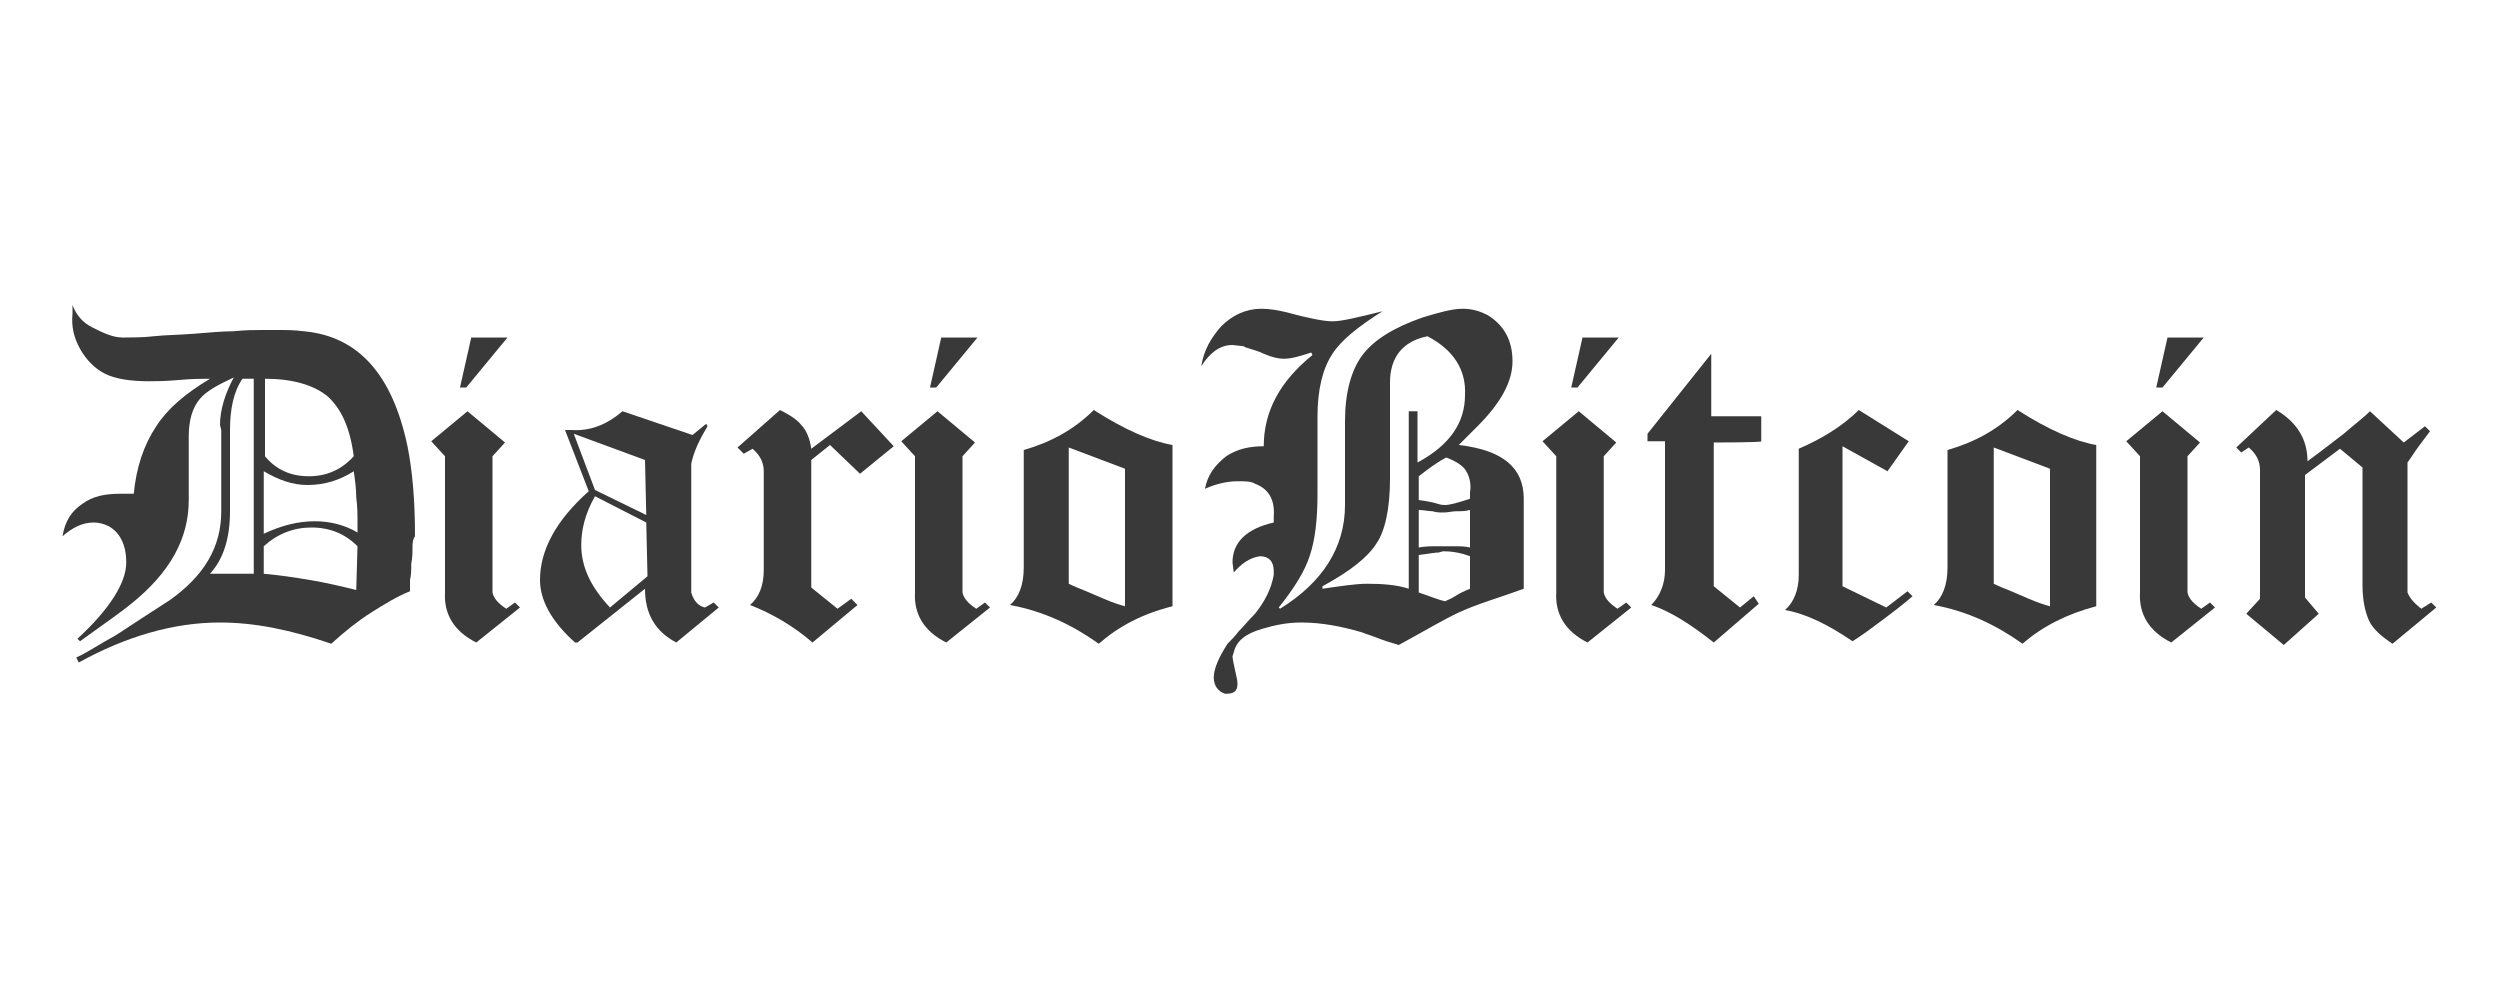
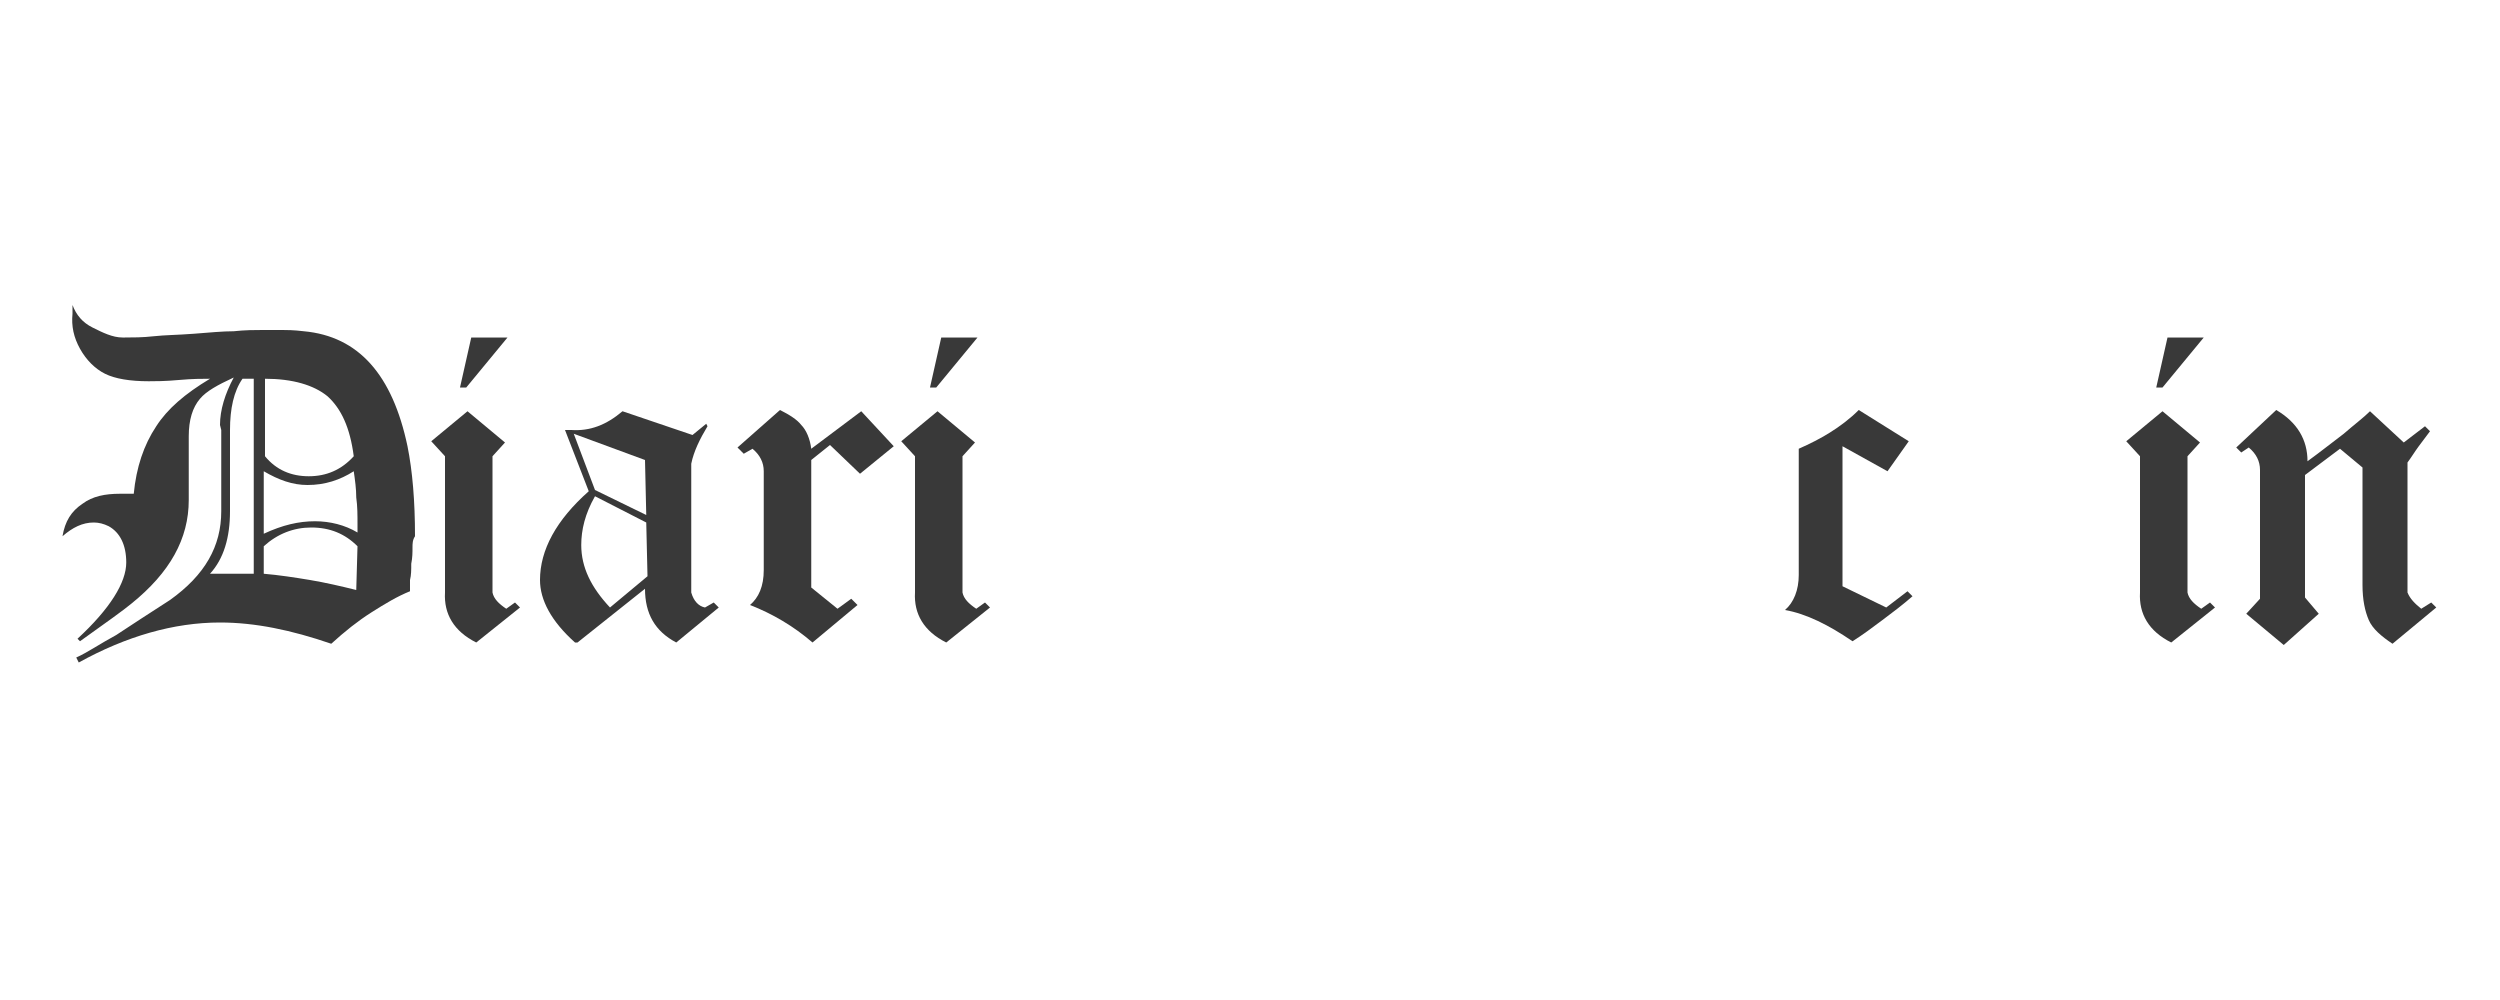
<svg xmlns="http://www.w3.org/2000/svg" version="1.1" id="Слой_1" x="0px" y="0px" viewBox="0 0 200 80" enable-background="new 0 0 200 80" xml:space="preserve">
  <g>
    <g>
      <path fill="#393939" d="M33,43.8c0,0.4,0,0.8-0.1,1.3c0,0.5,0,0.9-0.1,1.3c0,0.4,0,0.7,0,0.9c-1,0.4-2,1-3.1,1.7    c-1.1,0.7-2.1,1.5-3.2,2.5c-3.2-1.1-6.1-1.7-8.9-1.7c-3.7,0-7.5,1.1-11.3,3.2l-0.2-0.4C7,52.2,8,51.5,9.3,50.8    c1.2-0.8,2.6-1.7,4.3-2.8c2.8-2,4.1-4.3,4.1-7.1v-6.5L17.6,34c0-1.2,0.4-2.5,1.1-3.8c-1.3,0.6-2.2,1.1-2.7,1.7    c-0.6,0.7-0.9,1.7-0.9,3V40c0,3.1-1.5,5.8-4.6,8.3c-0.6,0.5-2,1.5-4.1,3l-0.2-0.2c2.6-2.4,3.9-4.5,3.9-6.1c0-1.4-0.5-2.4-1.4-2.9    c-0.4-0.2-0.8-0.3-1.2-0.3c-0.9,0-1.7,0.4-2.5,1.1c0.2-1.2,0.7-2,1.6-2.6c0.8-0.6,1.8-0.8,3-0.8l1.1,0c0.2-2.1,0.8-3.9,1.8-5.4    c0.9-1.4,2.3-2.6,4.3-3.8c-0.6,0-1.4,0-2.5,0.1c-1.1,0.1-1.9,0.1-2.4,0.1c-1.5,0-2.7-0.2-3.5-0.6c-0.8-0.4-1.5-1.1-2-2    c-0.5-0.9-0.7-1.8-0.6-2.8l0-0.7c0.3,0.8,0.8,1.4,1.6,1.8S9,27,9.8,27l0.2,0c0.6,0,1.4,0,2.3-0.1c0.9-0.1,1.9-0.1,3.2-0.2    s2.3-0.2,3.2-0.2c0.9-0.1,1.7-0.1,2.3-0.1h1.6c0.3,0,0.9,0,1.7,0.1c4.4,0.4,7.1,3.5,8.3,9.2c0.4,2,0.6,4.4,0.6,7.2    C33,43.2,33,43.5,33,43.8z M20.3,30.3l-0.9,0c-0.7,1-1,2.4-1,4.1v6.5c0,2.1-0.5,3.8-1.6,5l3.5,0L20.3,30.3L20.3,30.3z M24.9,42.2    c-1.4,0-2.7,0.5-3.8,1.5v2.2c1.2,0.1,2.5,0.3,3.7,0.5c1.2,0.2,2.5,0.5,3.7,0.8l0.1-3.5C27.6,42.7,26.4,42.2,24.9,42.2z M26.2,31.7    c-1.1-0.9-2.8-1.4-5-1.4v6.2c0.9,1.1,2.1,1.6,3.5,1.6c1.4,0,2.6-0.5,3.6-1.6C28,34.2,27.3,32.7,26.2,31.7z M28.6,42    c0-0.8,0-1.5-0.1-2.2c0-0.7-0.1-1.4-0.2-2.1c-1.1,0.7-2.3,1.1-3.7,1.1c-1.2,0-2.3-0.4-3.5-1.1v5c1.5-0.7,2.8-1,4.1-1    c1.2,0,2.4,0.3,3.4,0.9V42z" />
      <path fill="#393939" d="M38.1,51.4c-1.8-0.9-2.6-2.3-2.5-4l0-0.7V36.5l-1.1-1.2l2.9-2.4l3,2.5l-1,1.1v10.9    c0.1,0.5,0.5,0.9,1.1,1.3l0.7-0.5l0.4,0.4L38.1,51.4z M37.3,31h-0.5l0.9-4h2.9L37.3,31z" />
      <path fill="#393939" d="M54.1,51.4c-1.7-0.9-2.5-2.3-2.5-4.3l-5.4,4.3h-0.2c-1.9-1.7-2.8-3.4-2.8-5c0-2.4,1.3-4.8,3.9-7.1    l-1.9-4.9l0.5,0c1.5,0.1,2.8-0.4,4.1-1.5l5.6,1.9l1.1-0.9l0.1,0.2c-0.6,1-1.1,2-1.3,3v10.3c0.2,0.7,0.6,1.1,1.1,1.2l0.7-0.4    l0.4,0.4L54.1,51.4z M51.6,36.8l-5.7-2.1l1.7,4.5l4.1,2L51.6,36.8L51.6,36.8z M51.7,41.8l-4.1-2.1c-0.8,1.4-1.1,2.7-1.1,3.9    c0,1.8,0.8,3.4,2.3,5l3-2.5L51.7,41.8L51.7,41.8z" />
      <path fill="#393939" d="M68.8,37.9l-2.4-2.3l-1.5,1.2V47l2.1,1.7l1.1-0.8l0.5,0.5L65,51.4c-1.5-1.3-3.2-2.3-5-3    c0.7-0.6,1.1-1.5,1.1-2.8v-7.9c0-0.7-0.3-1.3-0.9-1.8l-0.7,0.4L59,35.8l3.4-3c0.8,0.4,1.4,0.8,1.7,1.2c0.4,0.4,0.7,1.1,0.8,1.9    l4-3l2.6,2.8L68.8,37.9z" />
      <path fill="#393939" d="M75.7,51.4c-1.8-0.9-2.6-2.3-2.5-4l0-0.7V36.5l-1.1-1.2l2.9-2.4l3,2.5l-1,1.1v10.9    c0.1,0.5,0.5,0.9,1.1,1.3l0.7-0.5l0.4,0.4L75.7,51.4z M74.9,31h-0.5l0.9-4h2.9L74.9,31z" />
-       <path fill="#393939" d="M87.9,51.5c-2.1-1.5-4.4-2.6-7.1-3.1c0.7-0.6,1.1-1.6,1.1-3V36c2.1-0.6,4-1.6,5.6-3.2    c2.5,1.6,4.6,2.5,6.3,2.8v12.9C91.4,49.1,89.5,50.1,87.9,51.5z M90,37.5l-4.5-1.7v10.9c0.4,0.2,0.9,0.4,1.4,0.6    c0.5,0.2,0.9,0.4,1.4,0.6c0.7,0.3,1.3,0.5,1.7,0.6L90,37.5L90,37.5z" />
-       <path fill="#393939" d="M116.7,49c-1.1,0.5-2.6,1.4-4.8,2.6c-0.7-0.2-1.3-0.4-1.8-0.6c-0.5-0.2-0.9-0.3-1.1-0.4    c-1.7-0.5-3.3-0.8-4.9-0.8c-1.1,0-2.1,0.2-3.1,0.5c-1.4,0.4-2.1,1-2.3,1.9l-0.1,0.3c0,0.2,0.1,0.6,0.2,1.1    c0.1,0.5,0.2,0.8,0.2,1.1c0,0.6-0.3,0.8-0.9,0.8H98c-0.6-0.2-0.9-0.7-0.9-1.3c0-0.7,0.4-1.6,1.1-2.7c0.3-0.3,0.6-0.6,0.9-1    c0.4-0.4,0.8-0.9,1.3-1.4c0.8-1,1.3-2,1.5-3.1v-0.3c0-0.8-0.4-1.2-1.1-1.2c-0.8,0.1-1.5,0.6-2.1,1.3L98.6,45    c0-1.6,1.1-2.7,3.3-3.2l0-0.5c0.1-1.3-0.4-2.2-1.5-2.6c-0.3-0.2-0.8-0.2-1.4-0.2c-0.8,0-1.7,0.2-2.6,0.6c0.2-1.1,0.8-1.9,1.7-2.6    c0.9-0.6,1.9-0.8,3-0.8c0-2.8,1.3-5.2,3.9-7.3l-0.1-0.2c-0.9,0.3-1.6,0.5-2.2,0.5c-0.4,0-0.9-0.1-1.6-0.4    c-0.4-0.2-0.8-0.3-1.1-0.4c-0.3-0.1-0.4-0.1-0.5-0.2l-0.9-0.1c-1,0-1.8,0.6-2.5,1.7c0.2-1.3,0.8-2.3,1.6-3.2    c0.9-0.9,2-1.4,3.2-1.4c0.6,0,1.3,0.1,2.1,0.3c1.8,0.5,3,0.7,3.5,0.7h0.2c0.6,0,1.9-0.3,3.9-0.8c-1.9,1.2-3.3,2.3-4,3.4    c-0.8,1.2-1.2,2.9-1.2,5v6.2c0,2.1-0.2,3.7-0.6,4.9c-0.4,1.3-1.3,2.7-2.5,4.2l0.1,0.1c3.4-2.1,5.2-4.9,5.2-8.3v-6.7    c0-2.3,0.5-4.1,1.4-5.3c0.9-1.2,2.5-2.2,4.8-3c1.3-0.4,2.4-0.7,3.2-0.7c0.8,0,1.4,0.2,2,0.5c1.3,0.8,2,2,2,3.7    c0,1.6-0.9,3.3-2.8,5.2c-0.2,0.2-0.4,0.4-0.7,0.7s-0.5,0.5-0.8,0.8c3.5,0.4,5.2,1.8,5.2,4.3v7.2C120,47.8,118.2,48.3,116.7,49z     M114.2,26.9c-2,0.4-3,1.7-3,3.7v7.7c0,2.4-0.4,4.2-1.1,5.2c-0.7,1.1-2.1,2.2-4.3,3.4l0,0.2c1.4-0.2,2.6-0.4,3.6-0.4    c1.3,0,2.4,0.1,3.3,0.4V32.9h0.7V37c2.6-1.4,3.8-3.2,3.8-5.4C117.3,29.6,116.3,28,114.2,26.9z M117.3,37.7    c-0.2-0.4-0.8-0.8-1.6-1.1c-0.6,0.3-1.3,0.8-2.2,1.5v1.9c0.7,0.1,1.2,0.2,1.5,0.3c0.3,0.1,0.5,0.1,0.6,0.1c0.4,0,1.1-0.2,2-0.5    l0-0.5C117.7,38.8,117.6,38.2,117.3,37.7z M117.6,40.8c-0.4,0.1-0.7,0.1-1.1,0.1c-0.3,0-0.7,0.1-1,0.1c-0.3,0-0.6,0-0.9-0.1    c-0.3,0-0.7-0.1-1.1-0.1v3c0.5-0.1,1-0.1,1.5-0.1h1.5c0.3,0,0.7,0,1.1,0.1C117.6,43.7,117.6,40.8,117.6,40.8z M117.6,44.5    c-0.8-0.3-1.5-0.4-2.2-0.4c0.1,0,0,0-0.3,0.1c-0.3,0-0.8,0.1-1.6,0.2v3c0.9,0.3,1.6,0.6,2.1,0.7c0.2-0.1,0.5-0.2,0.8-0.4    c0.3-0.2,0.7-0.4,1.2-0.6L117.6,44.5L117.6,44.5z" />
-       <path fill="#393939" d="M127,51.4c-1.8-0.9-2.6-2.3-2.5-4l0-0.7V36.5l-1.1-1.2l2.9-2.4l3,2.5l-1,1.1v10.9c0.1,0.5,0.5,0.9,1.1,1.3    l0.7-0.5l0.4,0.4L127,51.4z M126.2,31h-0.5l0.9-4h2.9L126.2,31z" />
-       <path fill="#393939" d="M137.1,35.4v11.5l2.1,1.7l1.1-0.9l0.4,0.6l-3.6,3.1c-1.9-1.5-3.5-2.5-5-3c0.7-0.7,1.1-1.7,1.1-2.8V35.3    h-1.4l0-0.6l5.1-6.4l0,5h4v2C141.1,35.4,137.1,35.4,137.1,35.4z" />
      <path fill="#393939" d="M150.6,49.6c-0.8,0.6-1.6,1.2-2.4,1.7c-1.9-1.3-3.7-2.2-5.4-2.5c0.7-0.6,1.1-1.6,1.1-2.8V35.9    c0.9-0.4,1.7-0.8,2.5-1.3c0.8-0.5,1.6-1.1,2.3-1.8l4,2.5l-1.7,2.4l-3.6-2v11.2l3.5,1.7l1.7-1.3l0.4,0.4    C152.2,48.4,151.4,49,150.6,49.6z" />
-       <path fill="#393939" d="M161.8,51.5c-2.1-1.5-4.4-2.6-7.1-3.1c0.7-0.6,1.1-1.6,1.1-3V36c2.1-0.6,4-1.6,5.6-3.2    c2.5,1.6,4.6,2.5,6.3,2.8v12.9C165.4,49.1,163.4,50.1,161.8,51.5z M164,37.5l-4.5-1.7v10.9c0.4,0.2,0.9,0.4,1.4,0.6    c0.5,0.2,0.9,0.4,1.4,0.6c0.7,0.3,1.3,0.5,1.7,0.6L164,37.5L164,37.5z" />
      <path fill="#393939" d="M173.7,51.4c-1.8-0.9-2.6-2.3-2.5-4l0-0.7V36.5l-1.1-1.2l2.9-2.4l3,2.5l-1,1.1v10.9    c0.1,0.5,0.5,0.9,1.1,1.3l0.7-0.5l0.4,0.4L173.7,51.4z M173,31h-0.5l0.9-4h2.9L173,31z" />
      <path fill="#393939" d="M191.4,51.5c-0.9-0.6-1.6-1.2-1.9-1.9c-0.3-0.7-0.5-1.6-0.5-2.8v-9.4l-1.8-1.5l-2.8,2.1v9.8l1.1,1.3    l-2.8,2.5l-3-2.5l1.1-1.2V37.6c0-0.7-0.3-1.3-0.9-1.8l-0.6,0.4l-0.4-0.4l3.2-3c1.7,1,2.5,2.4,2.5,4.1c1.1-0.8,2.1-1.6,2.9-2.2    c0.8-0.7,1.6-1.3,2.1-1.8l2.7,2.5l1.7-1.3l0.4,0.4c-0.3,0.4-0.6,0.8-0.9,1.2c-0.3,0.4-0.6,0.9-0.9,1.3v10.4    c0.2,0.5,0.6,0.9,1.1,1.3l0.8-0.5l0.4,0.4L191.4,51.5z" />
    </g>
  </g>
</svg>